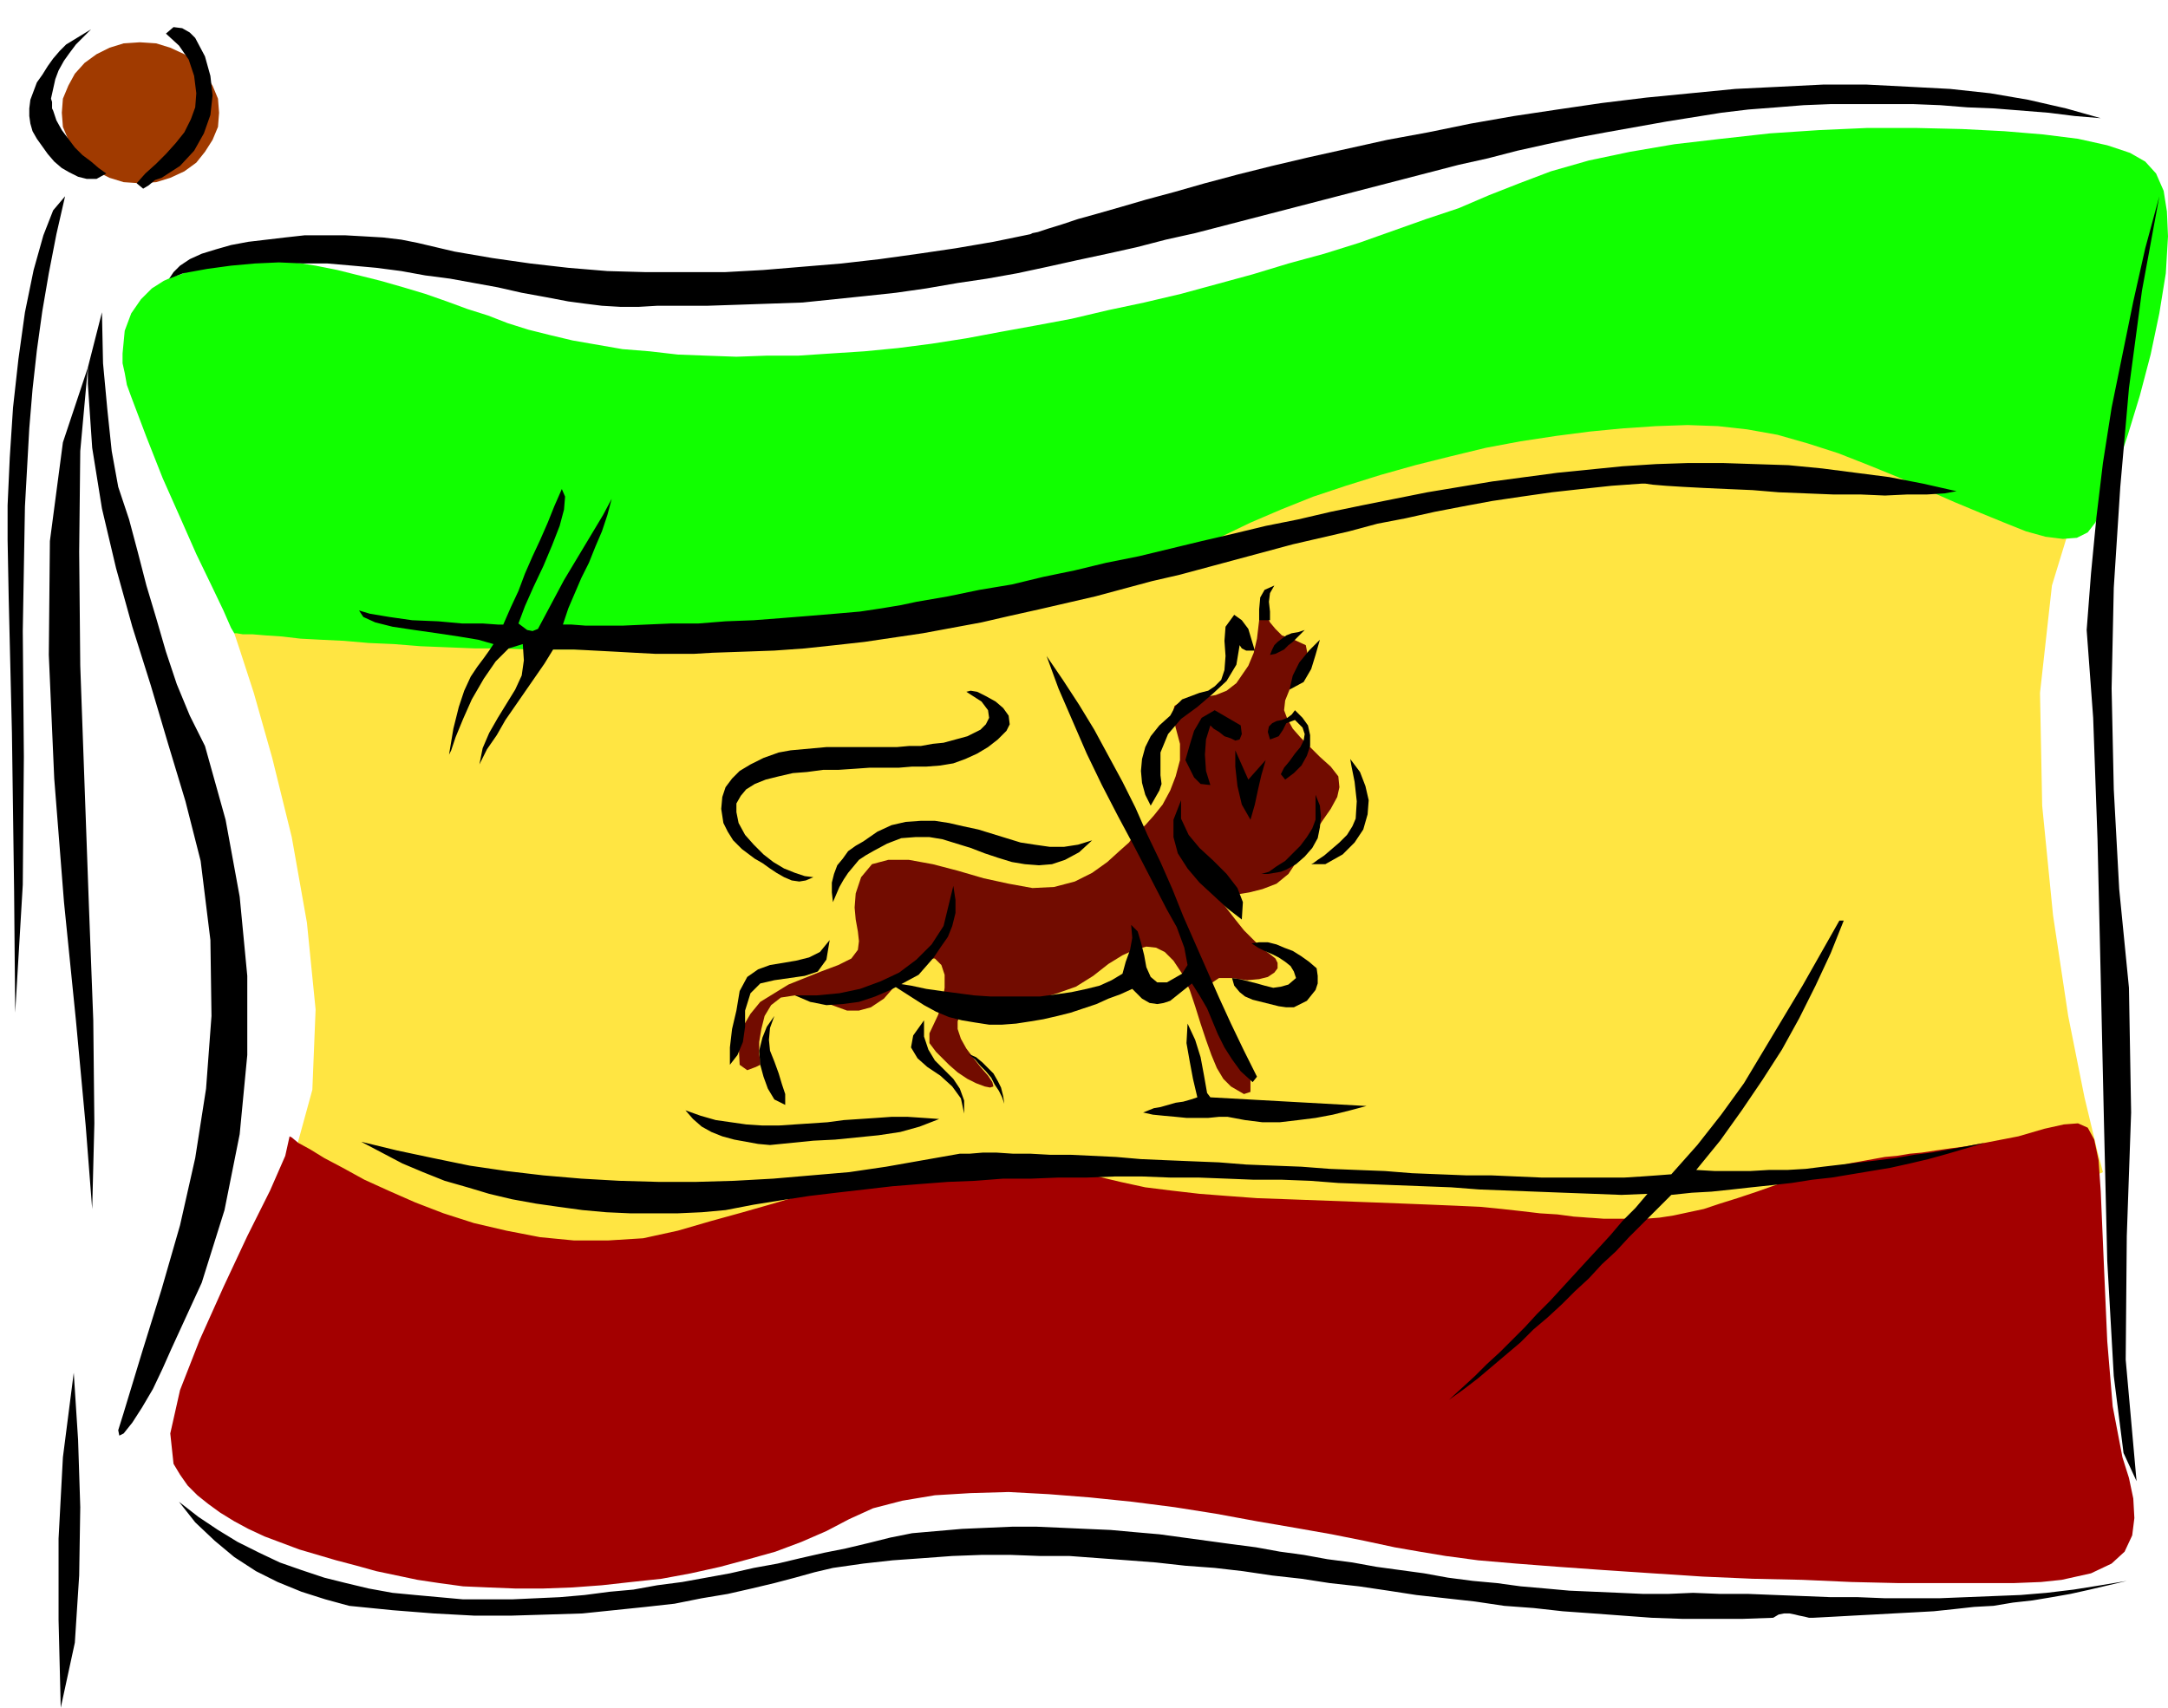
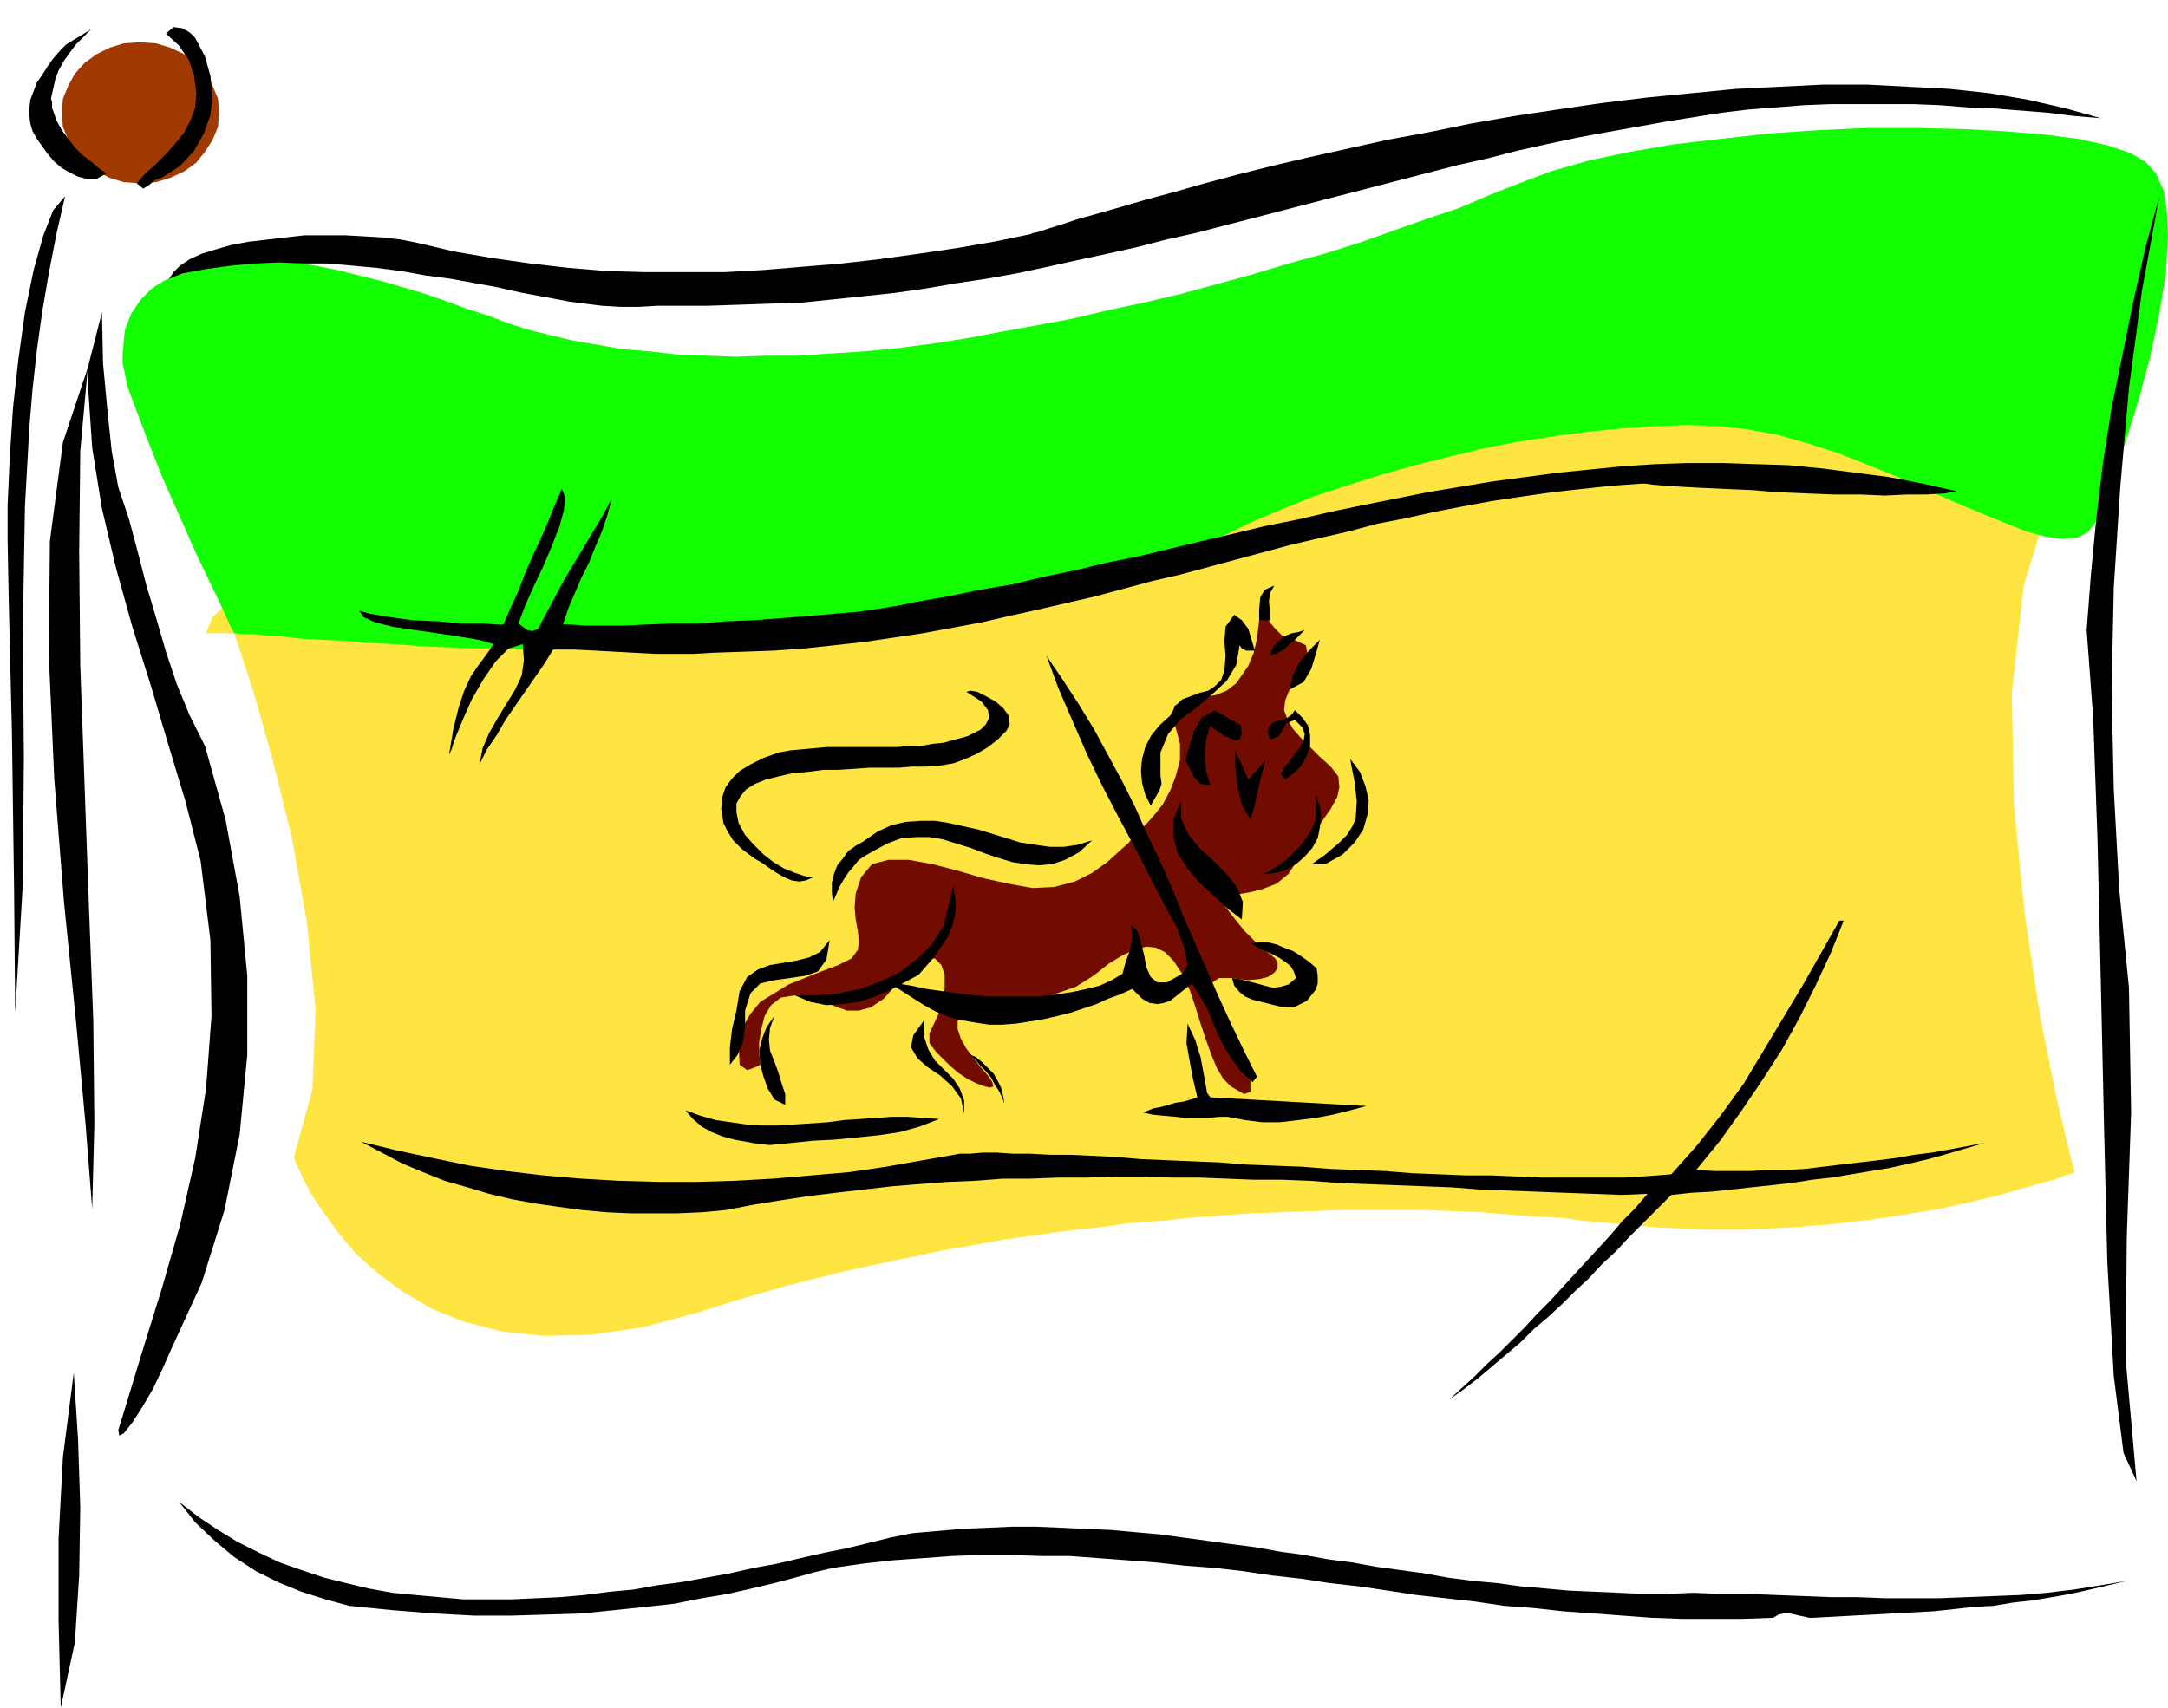
<svg xmlns="http://www.w3.org/2000/svg" fill-rule="evenodd" height="151.2" preserveAspectRatio="none" stroke-linecap="round" viewBox="0 0 1999 1575" width="1.999in">
  <style>.pen1{stroke:none}.brush7{fill:#000}</style>
-   <path class="pen1" style="fill:#ffe542" d="m216 584 5 15 13 40 17 60 18 73 14 79 8 80-3 74-17 62 1 3 3 7 5 11 8 15 11 16 13 18 16 19 20 18 23 17 27 16 30 12 35 9 39 4 43-1 48-7 52-14 28-9 27-8 28-8 28-7 29-7 28-6 29-6 28-6 29-5 28-5 29-4 28-4 29-3 28-4 29-2 28-3 28-2 28-2 27-1 28-1 27-1h79l26 1h26l25 1 24 2 24 2 24 1 23 3 23 2 44 4 43 2h41l39-2 38-3 35-4 33-5 31-5 27-6 25-6 21-6 18-5 15-4 10-4 7-2 2-1-5-19-12-50-15-75-14-93-10-101-2-104 11-99 26-85-5-3-13-7-20-11-28-14-34-17-38-17-43-18-46-17-49-16-50-13-51-11-51-6-50-1-48 5-45 11-42 19-40 23-40 22-42 21-41 20-42 19-41 18-42 17-42 15-41 14-41 12-40 11-39 9-39 7-37 6-37 3-35 1-35-1-36-1-37-3-37-3-37-3-36-4-35-2-33-3-32-1-29 1-26 2-24 4-19 6-16 9-12 11-6 15z" />
-   <path class="pen1" style="fill:#a30000" d="m267 1048 2 1 6 5 11 6 13 8 17 9 20 11 22 10 25 11 26 10 28 9 30 7 31 6 31 3h32l32-2 32-7 31-9 29-8 28-8 27-8 26-8 24-6 24-7 22-5 22-4 20-3 21-2 19-1 20 1 18 2 19 4 18 6 19 6 21 5 23 5 24 3 26 3 26 2 27 2 28 1 27 1 27 1 27 1 26 1 25 1 24 1 22 1 20 2 18 2 17 2 16 1 15 2 14 1 14 1h38l13-1 13-2 14-3 14-3 15-5 16-5 18-6 17-6 16-6 15-4 13-4 12-3 12-3 11-2 11-2 11-2 11-1 12-2 11-1 13-2 14-2 15-2 16-3 31-6 24-7 18-4 13-1 9 4 6 11 4 19 2 29 3 70 3 68 5 60 9 47 6 19 4 19 1 18-2 16-7 15-12 11-19 9-27 6-19 2-25 1h-107l-43-1-45-2-46-1-46-2-46-3-45-3-42-3-39-3-35-3-30-4-24-4-23-4-28-6-30-6-34-6-35-6-38-7-38-6-39-5-39-4-38-3-37-2-35 1-33 2-30 5-27 7-22 10-21 11-23 10-24 9-25 7-26 7-27 6-27 5-28 3-27 3-27 2-27 1h-26l-25-1-23-1-22-3-20-3-19-4-19-4-18-5-19-5-17-5-17-5-16-6-16-6-15-7-13-7-13-8-11-8-10-8-9-9-7-10-6-10-3-28 9-40 18-46 22-49 22-47 21-42 14-32 4-18z" />
+   <path class="pen1" style="fill:#ffe542" d="m216 584 5 15 13 40 17 60 18 73 14 79 8 80-3 74-17 62 1 3 3 7 5 11 8 15 11 16 13 18 16 19 20 18 23 17 27 16 30 12 35 9 39 4 43-1 48-7 52-14 28-9 27-8 28-8 28-7 29-7 28-6 29-6 28-6 29-5 28-5 29-4 28-4 29-3 28-4 29-2 28-3 28-2 28-2 27-1 28-1 27-1h79l26 1l25 1 24 2 24 2 24 1 23 3 23 2 44 4 43 2h41l39-2 38-3 35-4 33-5 31-5 27-6 25-6 21-6 18-5 15-4 10-4 7-2 2-1-5-19-12-50-15-75-14-93-10-101-2-104 11-99 26-85-5-3-13-7-20-11-28-14-34-17-38-17-43-18-46-17-49-16-50-13-51-11-51-6-50-1-48 5-45 11-42 19-40 23-40 22-42 21-41 20-42 19-41 18-42 17-42 15-41 14-41 12-40 11-39 9-39 7-37 6-37 3-35 1-35-1-36-1-37-3-37-3-37-3-36-4-35-2-33-3-32-1-29 1-26 2-24 4-19 6-16 9-12 11-6 15z" />
  <path class="pen1" style="fill:#1f0" d="m169 252-2 1-7 2-9 4-11 7-10 10-9 13-6 16-2 21v9l2 9 2 11 4 11 14 37 15 38 16 36 15 34 14 29 11 23 7 16 3 5h2l6 1h9l12 1 15 1 17 2 19 1 21 1 23 2 23 1 25 2 25 1 25 1h24l25 1h48l30-1 34-1 37-2 39-2 42-3 42-4 44-4 43-6 43-6 42-7 40-8 38-10 35-11 30-12 27-13 25-14 27-13 28-12 30-12 30-10 32-10 32-9 32-8 33-8 32-6 33-5 31-4 31-3 30-2 29-1 28 1 27 3 28 5 28 8 28 9 28 11 27 11 27 12 25 11 24 10 22 9 20 8 18 5 16 2 13-1 10-5 7-9 9-21 10-27 11-33 11-36 10-38 8-38 6-37 2-34-1-23-3-19-7-16-10-11-14-8-21-7-27-6-32-4-36-3-39-2-43-1h-44l-45 2-45 3-45 5-43 5-41 7-38 8-35 10-29 11-28 11-28 12-30 10-31 11-31 11-32 10-33 9-33 10-33 9-33 9-34 8-33 7-34 8-32 6-33 6-32 6-32 5-31 4-31 3-31 2-30 2h-29l-28 1-28-1-26-1-26-3-25-2-23-4-23-4-21-5-20-5-19-6-18-7-19-6-19-7-20-7-20-6-21-6-20-5-20-5-20-4-19-3-20-2-18-1-18 1-17 2-15 4-15 6z" />
  <path class="pen1" style="fill:#720c00" d="m1048 768-2 2-5 7-9 8-11 10-14 10-16 8-19 5-20 1-22-4-23-5-24-7-23-6-22-4h-19l-15 4-10 12-5 15-1 13 1 11 2 11 1 9-1 8-6 8-12 6-16 6-15 6-15 6-13 8-13 8-9 11-7 12-4 14 1 21 7 5 8-3 4-2v-3l-1-7v-11l2-12 3-12 6-10 9-7 13-2 14 2 12 4 11 4 11 4h11l11-3 12-8 14-16 14-15 11-6h8l6 6 3 9v12l-2 13-4 12-8 17v9l6 8 12 12 8 7 9 6 8 4 8 3 5 1 3-1-1-4-4-6-7-8-7-9-6-8-5-9-3-9v-7l2-6 6-5 9-3 12-2 14-1 16-2 16-2 17-5 17-6 16-10 14-11 13-8 11-5 11-3 9 1 8 4 8 8 8 12 7 15 5 15 5 16 5 15 5 14 5 12 6 10 7 7 12 7 6-2v-11l-8-19-6-12-7-14-7-13-5-13-3-11 1-8 6-4h12l14 2 11-1 8-2 6-4 3-4v-5l-2-4-5-4-7-5-8-8-9-9-8-10-7-9-6-8-5-5-1-2h3l6 1h11l12-2 12-3 13-5 11-9 8-12 7-14 9-12 8-12 7-10 6-11 2-9-1-10-7-9-10-9-9-9-9-9-7-8-5-9-3-8 1-9 4-10 11-18 6-13-2-10-13-6-9-3-6-6-5-6-3-6-2-4-2-2-1 2-2 8-2 17-3 13-5 12-11 16-9 7-10 4-12 2-10 1-10 3-6 4-2 7 3 13 4 15v15l-4 15-5 13-7 13-8 10-8 9-8 7z" />
  <path class="pen1" style="fill:#a03a00" d="m129 169 15-1 13-4 13-6 11-8 8-10 7-11 5-12 1-13-1-13-5-12-7-11-8-10-11-8-13-6-13-4-15-1-15 1-13 4-12 6-11 8-9 10-6 11-5 12-1 13 1 13 5 12 6 11 9 10 11 8 12 6 13 4 15 1z" />
  <path class="pen1 brush7" d="m1963 911 2 115-4 114-1 114 10 112-12-26-9-71-6-106-3-126-3-134-3-129-4-112-6-81 4-52 5-52 6-50 8-51 10-49 10-49 11-49 13-48-16 87-12 90-8 91-6 93-2 93 2 93 5 92 9 91zm-291 581h-4l-4-1-5-1-4-1-5-1h-5l-5 1-5 3-28 1h-56l-28-1-27-2-27-2-28-2-27-3-27-2-27-4-27-3-27-3-26-4-27-4-27-3-26-4-27-3-27-4-26-3-27-2-27-3-26-2-27-2-27-2h-27l-27-1h-27l-27 1-27 2-28 2-27 3-28 4-17 4-18 5-19 5-21 5-22 5-24 4-25 5-27 3-29 3-29 3-32 1-33 1h-35l-37-2-38-3-40-4-22-6-22-7-22-9-20-10-20-13-18-15-18-17-15-19 18 14 18 12 18 11 20 10 19 9 20 7 21 7 20 5 21 5 22 4 21 2 22 2 22 2h45l22-1 22-1 23-2 23-3 22-2 22-4 23-3 22-4 22-4 22-5 22-4 21-5 22-5 20-4 21-5 20-5 20-4 23-2 23-2 23-1 23-1h23l23 1 22 1 23 1 22 2 23 2 22 3 22 3 22 3 23 3 22 4 22 3 22 4 23 3 22 4 22 3 22 3 22 4 23 3 22 2 22 3 23 2 22 2 23 1 23 1 22 1h23l23-1 25 1h26l25 1 26 1 25 1h25l25 1h50l25-1 25-1 25-1 24-2 25-3 25-4 24-4-17 4-17 4-18 4-17 3-18 3-18 2-18 3-18 1-18 2-19 2-18 1-19 1-18 1-19 1-18 1-19 1zM1537 112l-28 5-28 5-27 5-28 6-27 6-27 7-27 6-27 7-27 7-27 7-27 7-27 7-27 7-27 7-27 7-27 7-27 6-27 7-27 6-28 6-27 6-28 6-28 5-27 4-29 5-28 4-28 3-29 3-29 3-29 1-29 1-30 1h-46l-17 1h-17l-17-1-16-2-15-2-21-4-22-4-22-5-22-4-22-4-23-3-22-4-23-3-22-2-23-2h-22l-23-1-22 1-22 2-22 3-22 4-13 5 4-6 6-6 9-6 11-5 13-4 14-4 16-3 17-2 17-2 18-2h37l18 1 17 1 17 2 15 3 34 8 35 6 35 5 35 4 36 3 36 1h72l36-2 36-3 36-3 35-4 36-5 34-5 35-6 34-7 2-1 5-1 9-3 13-4 15-5 18-5 21-6 24-7 26-7 28-8 30-8 32-8 34-8 36-8 36-8 38-7 39-8 40-7 40-6 41-6 41-5 41-4 41-4 41-2 40-2h40l39 2 38 2 37 4 35 6 35 8 32 9-24-2-24-3-25-2-25-2-25-1-25-2-25-1h-76l-25 1-25 2-26 2-25 3-25 4-25 4zm4 990-13 13-13 13-13 13-12 13-13 12-12 13-13 12-12 12-13 12-13 11-12 12-13 11-13 11-13 11-13 10-14 10 12-11 12-11 11-11 12-11 12-12 11-11 11-12 12-12 11-12 11-12 11-12 12-13 11-12 11-13 12-12 11-13-24 1-26-1-27-1-26-1-26-1-26-1-26-2-26-1-26-1-26-1-26-1-26-2-26-1h-26l-25-1-26-1h-26l-26-1h-25l-26 1h-26l-25 1h-26l-26 2-25 1-26 2-25 2-26 3-26 3-25 3-26 4-25 4-26 5-22 2-22 1h-44l-22-1-22-2-22-3-21-3-22-4-21-5-20-6-21-6-20-8-19-8-19-10-19-10 33 8 33 7 34 7 34 5 34 4 35 3 35 2 36 1h35l35-1 36-2 35-3 35-3 34-5 34-6 34-6h9l12-1h13l15 1h16l18 1h19l21 1 21 1 23 2 23 1 24 1 25 1 25 2 25 1 26 1 26 2 25 1 26 1 25 2 25 1 25 1h23l23 1 23 1h77l16-1 14-1 13-1 24-27 22-28 21-29 18-30 18-30 18-30 17-30 17-30h4l-12 30-14 30-15 30-16 29-18 28-19 28-20 28-22 27 17 1h33l17-1h17l17-1 16-2 17-2 17-2 17-2 16-2 17-3 16-2 17-3 16-3 16-3-17 5-17 5-18 5-17 4-18 4-18 3-18 3-18 3-18 2-19 3-18 2-19 2-18 2-19 2-18 1-19 2zm-27-656-28 2-28 3-27 3-28 4-27 4-27 5-26 5-27 6-26 5-26 7-26 6-26 6-26 7-26 7-26 7-26 7-26 6-26 7-26 7-26 6-26 6-27 6-26 6-27 5-27 5-27 4-27 4-27 3-28 3-28 2-28 1-29 1-17 1h-36l-19-1-18-1-19-1-19-1h-19l-8 13-9 13-9 13-9 13-9 13-8 14-9 13-7 14 3-15 6-14 8-14 8-13 8-13 6-13 2-14-1-15-13 4-12 12-11 16-11 19-8 18-7 17-4 12-2 4 4-24 5-20 5-15 6-13 6-9 6-8 5-7 4-6-14-4-18-3-20-3-21-3-20-3-16-4-11-5-4-6 10 3 18 3 21 3 24 1 22 2h19l14 1h5l7-16 7-15 6-16 7-16 7-15 7-16 6-15 7-16 3 7-1 12-4 15-7 18-8 19-9 19-8 18-6 16 4 3 4 3 5 1 5-2 8-15 8-15 8-15 9-15 9-15 9-15 9-15 8-15-4 15-5 15-6 14-6 15-7 14-6 14-6 14-5 15h8l13 1h34l22-1 23-1h25l25-2 26-1 26-2 25-2 24-2 23-2 20-3 18-3 14-3 29-5 29-6 30-5 29-7 29-6 29-7 30-6 29-7 29-7 30-7 29-7 30-6 30-7 29-6 30-6 30-6 30-5 30-5 30-4 30-4 30-3 30-3 31-2 30-1h31l30 1 31 1 31 3 31 4 31 4 31 6 31 7-11 2-16 1h-18l-21 1-23-1h-25l-25-1-25-1-24-2-23-1-22-1-19-1-16-1-12-1-7-1h-3zm-292 351h-13l2-1 4-3 6-4 7-6 7-6 7-7 5-8 3-7 1-16-2-18-3-15-1-6 9 12 5 13 3 13-1 13-4 14-8 12-11 11-16 9z" />
  <path class="pen1 brush7" d="M1132 1030h-8l-10 1h-20l-10-1-11-1-10-1-9-2 5-2 5-2 6-1 7-2 7-2 7-1 7-2 6-2-4-17-3-16-3-17 1-18 7 15 5 16 3 16 3 17 3 4 144 8-15 4-16 4-16 3-16 2-17 2h-16l-16-2-16-3zm57-394 3-13 6-12 9-11 10-10-4 14-4 13-7 12-13 7zm-3 166-5 2-6 1-6 1h-6l7-2 7-5 8-5 7-7 7-7 6-8 5-8 3-8v-23l4 10 1 10-1 10-2 10-5 9-7 8-8 7-9 5zm0 127-7-1-8-2-8-2-8-2-7-3-5-4-5-6-2-7 7 1 8 2 8 2 7 2 8 2 7-1 7-2 7-6-2-6-3-5-5-4-6-4-6-3-7-3-6-3-6-4 7-1h8l8 2 7 3 8 3 8 5 7 5 7 6 1 7v7l-2 6-4 5-4 5-6 3-6 3h-7zm-1-210-4-5 3-6 5-6 5-7 5-6 3-6 1-6-2-6-7-7-8 3-3 6-4 6-8 3-2-7 1-5 3-3 4-2 5-1 5-2 4-3 3-4 7 7 5 7 2 9v10l-3 9-5 9-7 7-8 6zm-14-115 2-5 2-4 3-3 4-3 4-3 5-2 6-1 6-2-4 4-3 3-4 4-4 3-4 4-4 2-4 2-5 1zm0-32h-10v-10l1-11 4-7 9-4-4 7-1 8 1 9v8zm-18 184-8-14-4-17-2-18v-15l12 27 16-18-4 14-3 13-3 14-4 14zm4-156h-8l-4-2-2-3-3 18-9 15-13 12-14 12-15 11-12 14-7 17v21l1 8-2 6-4 7-4 7-5-10-3-11-1-11 1-11 3-11 5-10 8-10 10-9 5-9 6-6 8-3 8-3 8-2 6-4 6-6 3-9 1-13-1-14 1-13 8-11 7 5 6 8 3 10 3 10z" />
  <path class="pen1 brush7" d="m1155 998-11-10-8-11-7-11-6-12-5-12-5-12-7-12-7-11-5 4-5 4-5 4-5 4-6 2-6 1-7-1-7-4-9-9-11 5-11 4-11 5-12 4-12 4-12 3-13 3-12 2-13 2-13 1h-12l-13-2-12-2-12-3-12-5-11-6-36-23 11 3 13 2 14 3 14 2 15 2 15 2 15 1h46l15-2 14-2 14-3 12-3 11-5 10-6 3-11 4-11 2-11-1-12 6 6 3 10 3 12 2 11 4 9 6 5h9l14-8 5-8-3-16-7-19-9-16-15-29-15-29-15-28-15-29-14-29-13-30-13-30-11-30 15 22 15 23 14 23 13 24 13 24 12 24 11 25 12 25 11 25 10 25 11 25 11 25 11 25 11 24 12 25 12 24-4 5zm-10-150-13-10-13-12-13-12-11-13-9-14-4-15v-16l7-18v17l7 15 10 12 13 12 12 12 10 13 5 13-1 16zm-29-179-4 13-1 14 1 15 4 13-9-1-6-6-4-8-4-8 4-14 4-13 7-12 12-7 24 14 1 8-2 5-4 1-4-2-6-2-5-4-5-3-3-3z" />
  <path class="pen1 brush7" d="m805 785-7 4-6 4-5 6-5 6-4 6-4 7-3 7-3 7-1-9v-9l2-8 3-8 5-6 5-7 7-5 7-4 13-9 13-6 13-3 14-1h13l13 2 13 3 14 3 13 4 13 4 13 4 13 2 14 2h13l13-2 13-4-12 11-13 7-12 4-12 1-13-1-12-2-13-4-12-4-13-5-13-4-13-4-12-2h-13l-13 1-13 5-13 7z" />
  <path class="pen1 brush7" d="m841 707-12 1h-27l-14 1-15 1h-14l-15 2-13 1-13 3-12 3-10 4-8 5-5 6-4 7v8l2 10 6 11 8 9 9 9 9 7 10 6 10 4 9 3 8 1-7 3-6 1-7-1-7-3-7-4-6-4-7-5-7-4-12-9-8-8-5-8-4-8-2-13 1-11 3-9 6-8 7-7 10-6 12-6 14-5 11-2 11-1 11-1 11-1h65l11-1h11l11-2 10-1 11-3 11-3 2-1 4-2 6-3 5-5 3-6-1-7-6-8-14-9 4-1 6 1 8 4 9 5 7 6 5 7 1 8-3 6-8 8-9 7-10 6-11 5-11 4-12 2-13 1h-13zm85 311-2-6-3-6-4-6-3-6-5-6-5-5-5-6-6-5 7 3 6 5 5 5 5 5 4 7 3 6 2 8 1 7zm-37 9-3-14-8-11-11-10-12-8-9-8-6-10 2-11 10-14v15l4 12 6 10 9 9 8 8 6 9 4 11v12zm-42-128-13 7-13 7-14 6-15 5-15 2-15 1-15-3-14-6h20l21-2 19-4 19-7 17-8 16-12 14-14 11-17 9-37 2 13v12l-3 12-4 10-7 10-6 9-7 8-7 8zm-137 157-11-1-11-2-11-2-11-3-10-4-9-5-8-7-7-8 14 5 14 4 14 2 14 2 15 1h15l15-1 15-1 15-1 15-2 15-1 15-1 14-1h15l15 1 14 1-18 7-18 5-20 3-20 2-20 2-20 1-20 2-20 2z" />
  <path class="pen1 brush7" d="M687 932v15l-2 14-5 12-7 9v-16l2-17 4-17 3-18 7-13 10-7 11-4 12-2 12-2 12-3 10-5 9-11-3 18-8 11-12 4-14 2-14 2-13 3-9 9-5 16z" />
  <path class="pen1 brush7" d="m724 1019-10-5-6-10-4-11-3-11-1-13 3-12 4-10 7-10-4 11-1 11 1 10 4 10 4 11 3 10 3 9v10zm-610 284 17-56 18-58 17-59 14-62 10-64 5-67-1-70-9-73-14-55-16-53-16-54-17-54-15-54-13-55-9-56-4-59v-15l13-51 1 47 4 43 4 38 6 33 10 30 8 30 8 31 9 30 9 31 10 30 12 29 14 28 19 68 13 71 7 73v73l-7 73-14 70-21 67-28 61-8 18-9 19-10 17-9 14-8 10-4 2-1-5 5-16zm35-1139-6 2-6 5-5 3-6-5 8-9 10-9 9-9 9-10 8-10 6-12 4-11 1-13-2-16-5-15-9-13-12-11 7-6 8 1 7 4 5 5 9 17 5 18 2 18-2 18-6 17-9 16-13 14-17 11zm-60 1h-9l-8-2-8-4-7-4-7-6-6-7-5-7-5-7-4-7-2-7-1-7v-7l1-8 3-8 3-8 5-7 5-8 5-7 6-7 6-6 23-14-7 7-7 7-6 8-5 7-5 9-3 8-2 9-2 9 1 3v6l1 2 3 9 5 9 6 8 6 8 7 7 8 6 7 6 7 5-9 5z" />
  <path class="pen1 brush7" d="m85 1115-6-77-9-97-11-109-9-114-5-114 1-105 12-91 23-69-7 77-1 93 1 105 4 111 4 111 4 105 1 95-2 79zM23 467l-2 115 1 116-1 118-7 118-1-113-2-145-3-125-1-53v-32l2-44 3-46 5-45 6-43 8-39 9-32 9-23 11-13-8 35-7 36-6 35-5 36-4 36-3 36-2 36-2 36zm33 1108-2-81v-75l4-75 10-78 4 62 2 62-1 63-4 62-13 60z" />
</svg>